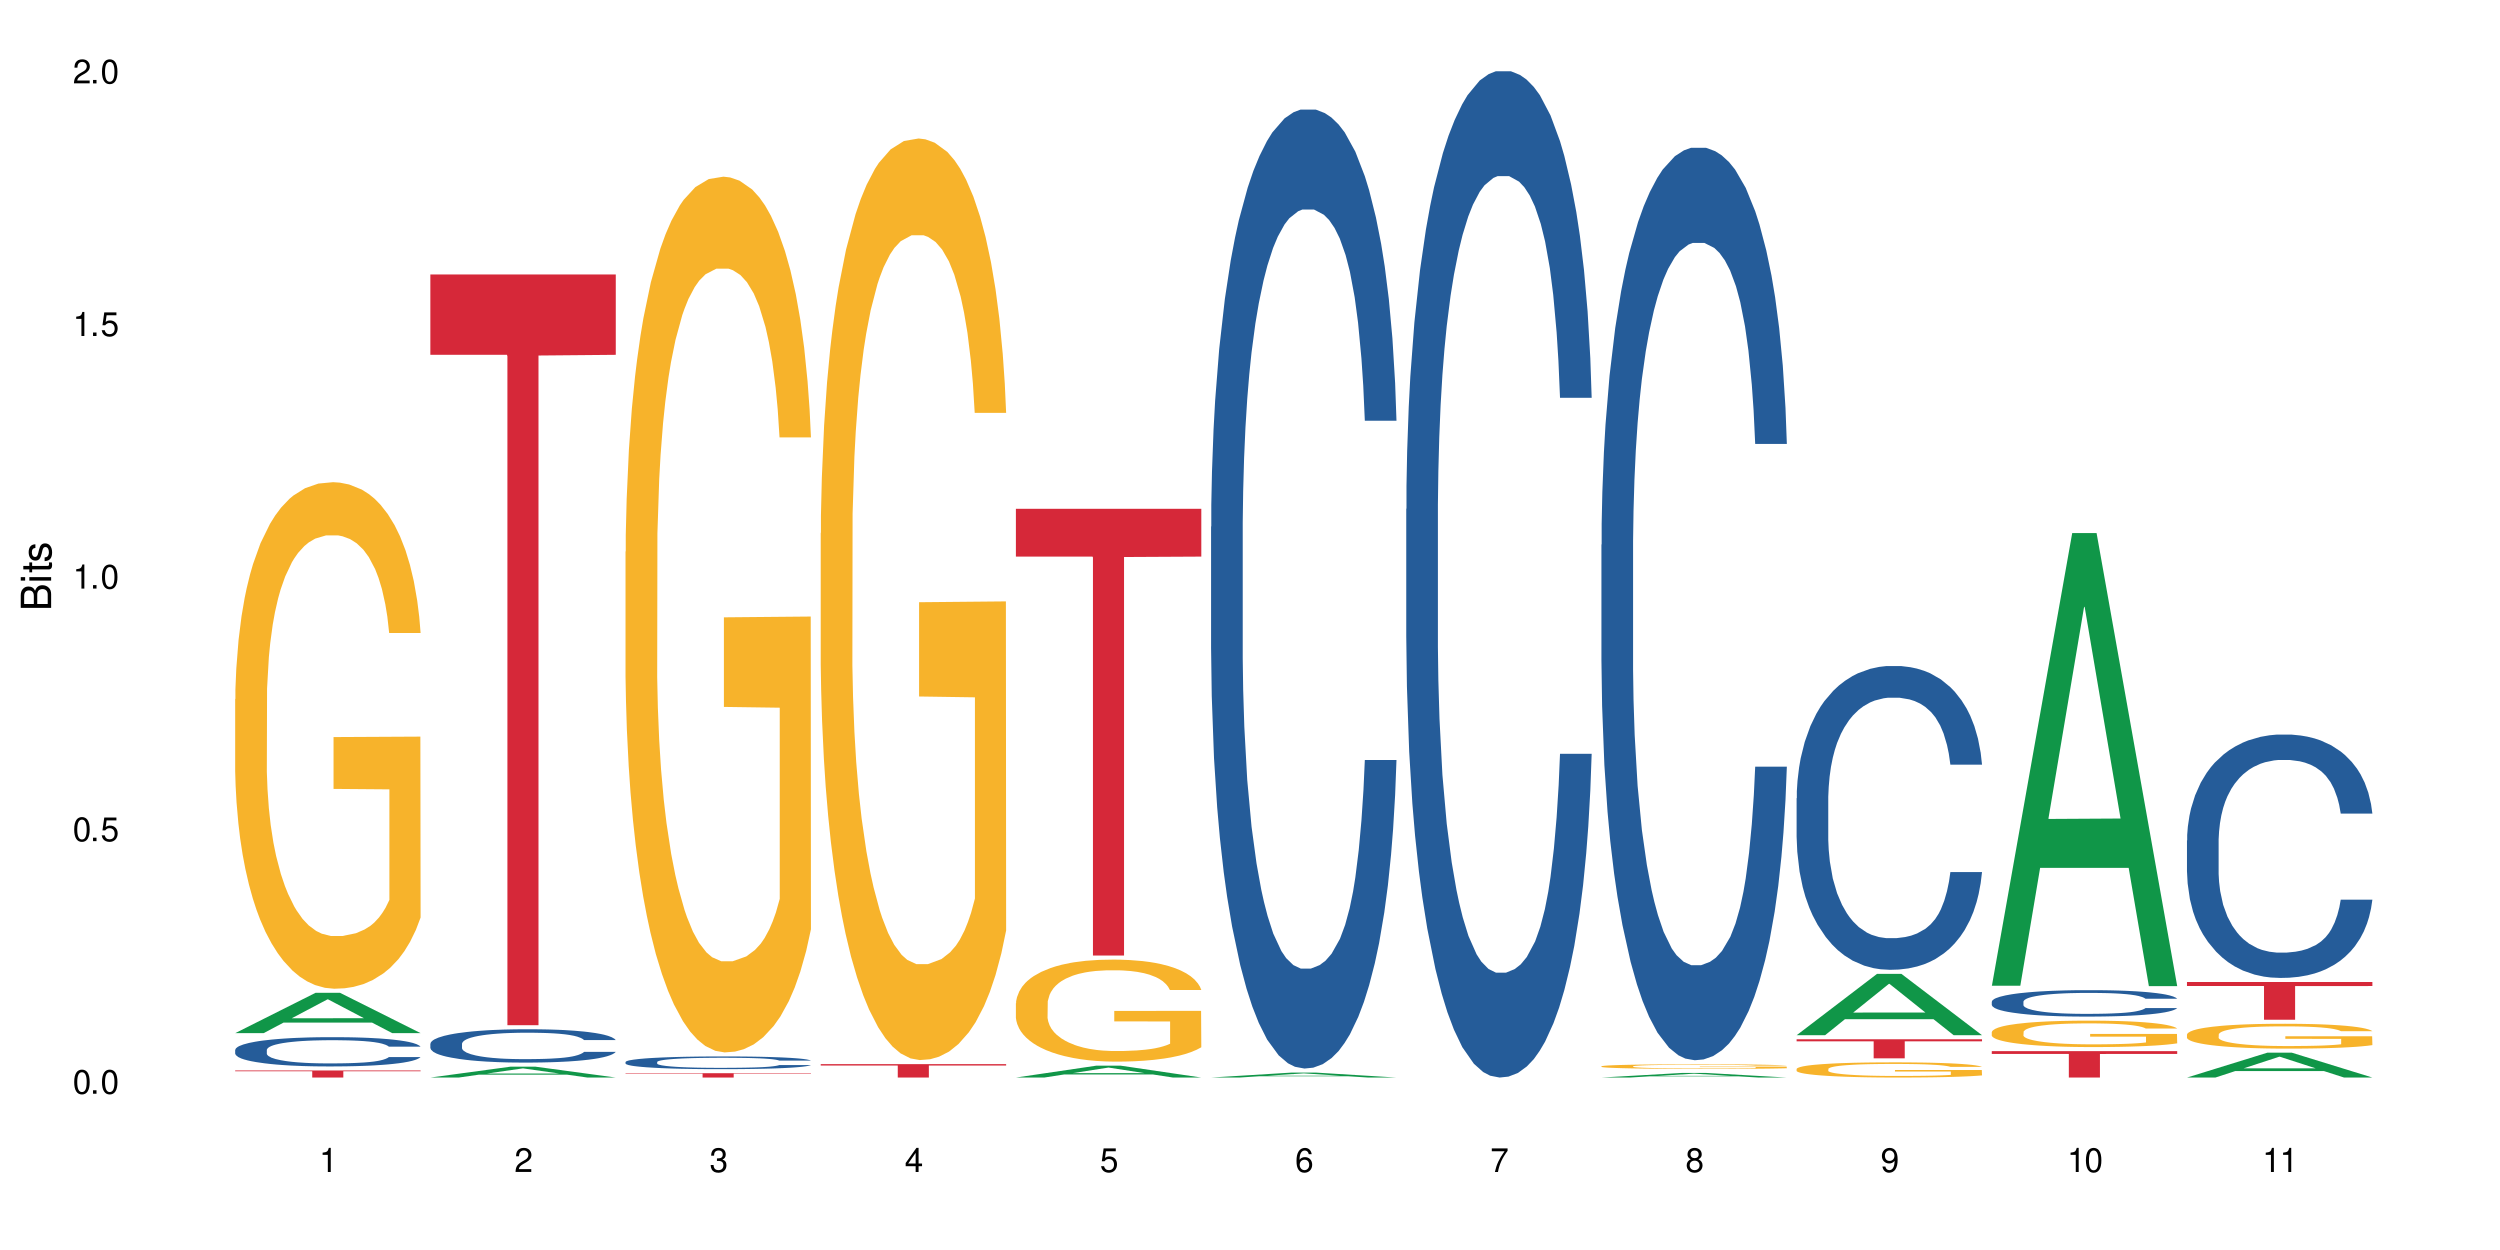
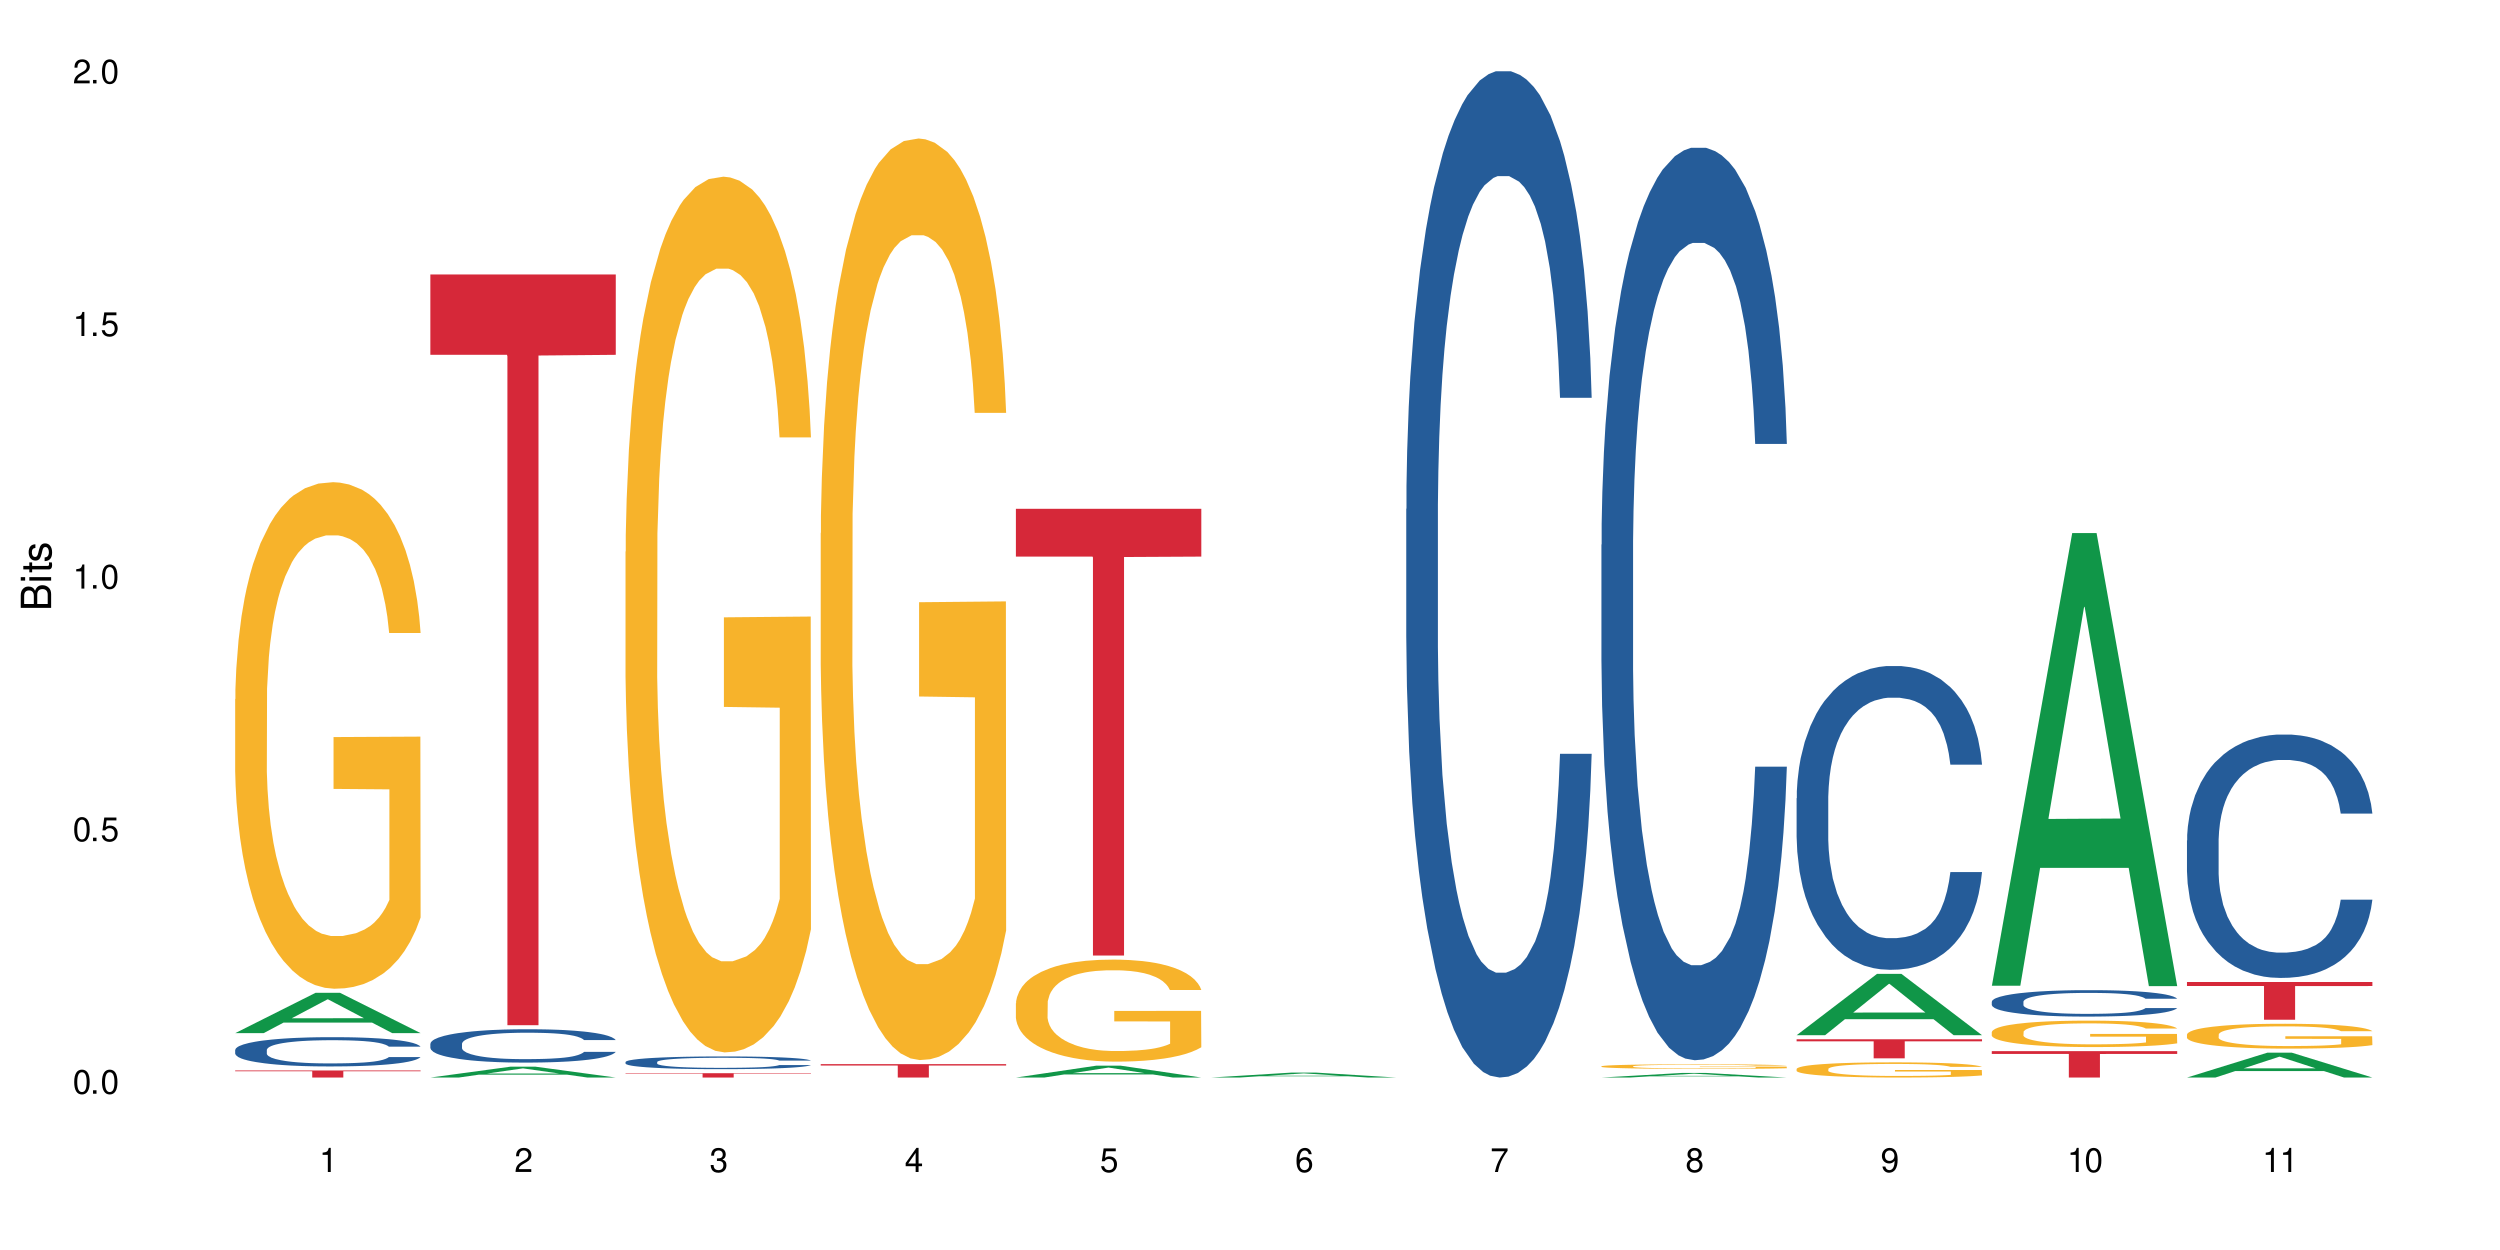
<svg xmlns="http://www.w3.org/2000/svg" xmlns:xlink="http://www.w3.org/1999/xlink" width="720" height="360" viewBox="0 0 720 360">
  <defs>
    <g>
      <g id="glyph-0-0">
</g>
      <g id="glyph-0-1">
        <path d="M 2.641 -6.938 C 2 -6.938 1.422 -6.656 1.078 -6.172 C 0.641 -5.562 0.406 -4.641 0.406 -3.359 C 0.406 -1.016 1.188 0.219 2.641 0.219 C 4.078 0.219 4.859 -1.016 4.859 -3.297 C 4.859 -4.641 4.656 -5.547 4.203 -6.172 C 3.844 -6.656 3.281 -6.938 2.641 -6.938 Z M 2.641 -6.188 C 3.547 -6.188 4 -5.25 4 -3.375 C 4 -1.406 3.562 -0.484 2.625 -0.484 C 1.734 -0.484 1.281 -1.438 1.281 -3.344 C 1.281 -5.25 1.734 -6.188 2.641 -6.188 Z M 2.641 -6.188 " />
      </g>
      <g id="glyph-0-2">
        <path d="M 1.828 -1 L 0.828 -1 L 0.828 0 L 1.828 0 Z M 1.828 -1 " />
      </g>
      <g id="glyph-0-3">
        <path d="M 4.562 -6.797 L 1.062 -6.797 L 0.547 -3.094 L 1.328 -3.094 C 1.719 -3.562 2.047 -3.734 2.578 -3.734 C 3.484 -3.734 4.062 -3.109 4.062 -2.094 C 4.062 -1.125 3.484 -0.531 2.578 -0.531 C 1.828 -0.531 1.375 -0.906 1.188 -1.672 L 0.328 -1.672 C 0.453 -1.109 0.547 -0.844 0.75 -0.594 C 1.125 -0.078 1.828 0.219 2.594 0.219 C 3.969 0.219 4.922 -0.781 4.922 -2.219 C 4.922 -3.562 4.031 -4.484 2.719 -4.484 C 2.25 -4.484 1.859 -4.359 1.469 -4.062 L 1.734 -5.969 L 4.562 -5.969 Z M 4.562 -6.797 " />
      </g>
      <g id="glyph-0-4">
        <path d="M 2.484 -4.938 L 2.484 0 L 3.328 0 L 3.328 -6.938 L 2.766 -6.938 C 2.469 -5.875 2.281 -5.734 0.984 -5.562 L 0.984 -4.938 Z M 2.484 -4.938 " />
      </g>
      <g id="glyph-0-5">
        <path d="M 4.859 -0.828 L 1.281 -0.828 C 1.359 -1.406 1.672 -1.781 2.5 -2.281 L 3.469 -2.828 C 4.406 -3.344 4.906 -4.062 4.906 -4.906 C 4.906 -5.484 4.672 -6.031 4.266 -6.406 C 3.859 -6.766 3.375 -6.938 2.719 -6.938 C 1.859 -6.938 1.219 -6.625 0.844 -6.031 C 0.609 -5.672 0.5 -5.234 0.484 -4.531 L 1.328 -4.531 C 1.359 -5.016 1.406 -5.281 1.531 -5.516 C 1.75 -5.938 2.188 -6.203 2.703 -6.203 C 3.469 -6.203 4.031 -5.641 4.031 -4.891 C 4.031 -4.344 3.719 -3.859 3.125 -3.516 L 2.234 -3 C 0.812 -2.172 0.406 -1.531 0.328 -0.016 L 4.859 -0.016 Z M 4.859 -0.828 " />
      </g>
      <g id="glyph-0-6">
        <path d="M 2.125 -3.188 L 2.578 -3.188 C 3.5 -3.188 3.984 -2.766 3.984 -1.922 C 3.984 -1.062 3.469 -0.531 2.594 -0.531 C 1.656 -0.531 1.203 -1 1.156 -2.016 L 0.312 -2.016 C 0.344 -1.453 0.438 -1.094 0.609 -0.781 C 0.953 -0.109 1.625 0.219 2.547 0.219 C 3.953 0.219 4.859 -0.625 4.859 -1.938 C 4.859 -2.828 4.516 -3.297 3.703 -3.594 C 4.344 -3.844 4.656 -4.328 4.656 -5.031 C 4.656 -6.219 3.875 -6.938 2.578 -6.938 C 1.203 -6.938 0.484 -6.172 0.453 -4.703 L 1.297 -4.703 C 1.312 -5.125 1.344 -5.359 1.453 -5.578 C 1.641 -5.969 2.062 -6.203 2.594 -6.203 C 3.344 -6.203 3.797 -5.75 3.797 -5 C 3.797 -4.516 3.609 -4.219 3.25 -4.047 C 3.016 -3.953 2.703 -3.922 2.125 -3.906 Z M 2.125 -3.188 " />
      </g>
      <g id="glyph-0-7">
        <path d="M 3.141 -1.672 L 3.141 0 L 3.984 0 L 3.984 -1.672 L 4.984 -1.672 L 4.984 -2.438 L 3.984 -2.438 L 3.984 -6.938 L 3.359 -6.938 L 0.266 -2.578 L 0.266 -1.672 Z M 3.141 -2.438 L 1 -2.438 L 3.141 -5.5 Z M 3.141 -2.438 " />
      </g>
      <g id="glyph-0-8">
        <path d="M 4.781 -5.125 C 4.609 -6.266 3.891 -6.938 2.844 -6.938 C 2.094 -6.938 1.422 -6.578 1.031 -5.953 C 0.594 -5.266 0.406 -4.422 0.406 -3.172 C 0.406 -2 0.578 -1.25 0.984 -0.641 C 1.359 -0.078 1.953 0.219 2.703 0.219 C 3.984 0.219 4.922 -0.75 4.922 -2.094 C 4.922 -3.375 4.062 -4.281 2.844 -4.281 C 2.172 -4.281 1.641 -4.031 1.281 -3.516 C 1.281 -5.234 1.828 -6.188 2.797 -6.188 C 3.391 -6.188 3.797 -5.797 3.938 -5.125 Z M 2.734 -3.531 C 3.547 -3.531 4.062 -2.953 4.062 -2.031 C 4.062 -1.156 3.484 -0.531 2.703 -0.531 C 1.922 -0.531 1.328 -1.188 1.328 -2.078 C 1.328 -2.938 1.906 -3.531 2.734 -3.531 Z M 2.734 -3.531 " />
      </g>
      <g id="glyph-0-9">
        <path d="M 4.984 -6.797 L 0.438 -6.797 L 0.438 -5.969 L 4.109 -5.969 C 2.5 -3.656 1.828 -2.234 1.328 0 L 2.219 0 C 2.594 -2.172 3.453 -4.047 4.984 -6.094 Z M 4.984 -6.797 " />
      </g>
      <g id="glyph-0-10">
        <path d="M 3.75 -3.656 C 4.469 -4.094 4.688 -4.438 4.688 -5.078 C 4.688 -6.172 3.844 -6.938 2.641 -6.938 C 1.438 -6.938 0.594 -6.172 0.594 -5.094 C 0.594 -4.438 0.812 -4.094 1.516 -3.656 C 0.734 -3.266 0.359 -2.703 0.359 -1.922 C 0.359 -0.656 1.281 0.219 2.641 0.219 C 3.984 0.219 4.922 -0.656 4.922 -1.922 C 4.922 -2.703 4.531 -3.266 3.75 -3.656 Z M 2.641 -6.188 C 3.359 -6.188 3.812 -5.75 3.812 -5.062 C 3.812 -4.406 3.344 -3.984 2.641 -3.984 C 1.922 -3.984 1.453 -4.406 1.453 -5.078 C 1.453 -5.75 1.922 -6.188 2.641 -6.188 Z M 2.641 -3.266 C 3.484 -3.266 4.062 -2.719 4.062 -1.906 C 4.062 -1.078 3.484 -0.531 2.625 -0.531 C 1.797 -0.531 1.219 -1.094 1.219 -1.906 C 1.219 -2.719 1.781 -3.266 2.641 -3.266 Z M 2.641 -3.266 " />
      </g>
      <g id="glyph-0-11">
        <path d="M 0.516 -1.578 C 0.672 -0.453 1.406 0.219 2.438 0.219 C 3.188 0.219 3.859 -0.141 4.266 -0.766 C 4.688 -1.453 4.891 -2.297 4.891 -3.547 C 4.891 -4.719 4.703 -5.453 4.312 -6.078 C 3.938 -6.641 3.344 -6.938 2.594 -6.938 C 1.297 -6.938 0.359 -5.969 0.359 -4.625 C 0.359 -3.344 1.234 -2.453 2.453 -2.453 C 3.094 -2.453 3.578 -2.672 4.016 -3.203 C 4 -1.484 3.469 -0.531 2.5 -0.531 C 1.906 -0.531 1.484 -0.906 1.359 -1.578 Z M 2.578 -6.203 C 3.375 -6.203 3.969 -5.531 3.969 -4.641 C 3.969 -3.797 3.391 -3.188 2.547 -3.188 C 1.734 -3.188 1.234 -3.766 1.234 -4.688 C 1.234 -5.562 1.797 -6.203 2.578 -6.203 Z M 2.578 -6.203 " />
      </g>
      <g id="glyph-1-0">
</g>
      <g id="glyph-1-1">
        <path d="M 0 -0.953 L 0 -4.891 C 0 -5.719 -0.234 -6.344 -0.734 -6.797 C -1.188 -7.234 -1.812 -7.469 -2.5 -7.469 C -3.547 -7.469 -4.188 -7 -4.625 -5.875 C -4.984 -6.688 -5.625 -7.094 -6.531 -7.094 C -7.172 -7.094 -7.734 -6.859 -8.141 -6.391 C -8.562 -5.922 -8.75 -5.344 -8.75 -4.5 L -8.75 -0.953 Z M -4.984 -2.062 L -7.766 -2.062 L -7.766 -4.219 C -7.766 -4.844 -7.688 -5.203 -7.453 -5.5 C -7.219 -5.812 -6.859 -5.969 -6.375 -5.969 C -5.891 -5.969 -5.531 -5.812 -5.297 -5.5 C -5.062 -5.203 -4.984 -4.844 -4.984 -4.219 Z M -0.984 -2.062 L -4 -2.062 L -4 -4.781 C -4 -5.766 -3.438 -6.359 -2.484 -6.359 C -1.547 -6.359 -0.984 -5.766 -0.984 -4.781 Z M -0.984 -2.062 " />
      </g>
      <g id="glyph-1-2">
        <path d="M -6.281 -1.797 L -6.281 -0.797 L 0 -0.797 L 0 -1.797 Z M -8.75 -1.797 L -8.75 -0.797 L -7.484 -0.797 L -7.484 -1.797 Z M -8.75 -1.797 " />
      </g>
      <g id="glyph-1-3">
-         <path d="M -6.281 -3.047 L -6.281 -2.016 L -8.016 -2.016 L -8.016 -1.016 L -6.281 -1.016 L -6.281 -0.172 L -5.469 -0.172 L -5.469 -1.016 L -0.719 -1.016 C -0.078 -1.016 0.281 -1.453 0.281 -2.234 C 0.281 -2.5 0.25 -2.719 0.188 -3.047 L -0.641 -3.047 C -0.609 -2.906 -0.594 -2.766 -0.594 -2.562 C -0.594 -2.141 -0.719 -2.016 -1.156 -2.016 L -5.469 -2.016 L -5.469 -3.047 Z M -6.281 -3.047 " />
+         <path d="M -6.281 -3.047 L -6.281 -2.016 L -8.016 -2.016 L -8.016 -1.016 L -6.281 -1.016 L -6.281 -0.172 L -5.469 -0.172 L -5.469 -1.016 L -0.719 -1.016 C -0.078 -1.016 0.281 -1.453 0.281 -2.234 C 0.281 -2.5 0.25 -2.719 0.188 -3.047 L -0.641 -3.047 C -0.609 -2.906 -0.594 -2.766 -0.594 -2.562 C -0.594 -2.141 -0.719 -2.016 -1.156 -2.016 L -5.469 -2.016 L -5.469 -3.047 M -6.281 -3.047 " />
      </g>
      <g id="glyph-1-4">
        <path d="M -4.531 -5.25 C -5.766 -5.25 -6.469 -4.422 -6.469 -2.969 C -6.469 -1.516 -5.719 -0.562 -4.547 -0.562 C -3.562 -0.562 -3.094 -1.062 -2.734 -2.562 L -2.516 -3.484 C -2.344 -4.188 -2.094 -4.469 -1.641 -4.469 C -1.047 -4.469 -0.641 -3.875 -0.641 -3 C -0.641 -2.453 -0.797 -2 -1.062 -1.75 C -1.25 -1.594 -1.422 -1.531 -1.875 -1.469 L -1.875 -0.406 C -0.422 -0.453 0.281 -1.266 0.281 -2.922 C 0.281 -4.5 -0.5 -5.516 -1.719 -5.516 C -2.656 -5.516 -3.172 -4.984 -3.469 -3.734 L -3.703 -2.766 C -3.891 -1.953 -4.156 -1.609 -4.594 -1.609 C -5.188 -1.609 -5.547 -2.125 -5.547 -2.938 C -5.547 -3.75 -5.203 -4.172 -4.531 -4.203 Z M -4.531 -5.25 " />
      </g>
    </g>
  </defs>
  <rect x="-72" y="-36" width="864" height="432" fill="rgb(100%, 100%, 100%)" fill-opacity="1" />
  <path fill-rule="nonzero" fill="rgb(6.275%, 58.824%, 28.235%)" fill-opacity="1" d="M 67.73 297.535 L 67.789 297.523 L 90.895 285.922 L 97.91 285.922 L 121.133 297.547 L 112.973 297.547 L 107.152 294.512 L 81.652 294.512 L 75.945 297.535 L 67.73 297.535 L 84.105 293.258 L 104.816 293.246 L 94.488 287.82 L 94.375 287.809 L 94.262 287.844 L 84.047 293.246 L 84.105 293.258 Z M 67.73 297.535 " />
  <path fill-rule="nonzero" fill="rgb(14.51%, 36.078%, 60%)" fill-opacity="1" d="M 67.73 302.375 L 67.797 302.367 L 67.797 302.184 L 67.992 301.891 L 68.449 301.52 L 68.902 301.266 L 70.074 300.812 L 71.703 300.371 L 73.398 300.035 L 74.633 299.832 L 75.742 299.68 L 78.281 299.395 L 79.91 299.25 L 81.668 299.117 L 83.816 298.984 L 85.379 298.91 L 88.895 298.785 L 91.5 298.73 L 93.52 298.711 L 97.883 298.711 L 100.488 298.738 L 102.375 298.777 L 104.461 298.84 L 106.219 298.91 L 109.281 299.078 L 112.016 299.293 L 113.254 299.418 L 115.207 299.656 L 116.703 299.887 L 117.746 300.086 L 118.918 300.371 L 119.961 300.719 L 120.742 301.113 L 121.133 301.445 L 112.016 301.445 L 111.559 301.137 L 111.039 300.898 L 110.062 300.582 L 109.086 300.355 L 107.715 300.133 L 106.48 299.988 L 104.785 299.84 L 103.289 299.75 L 101.727 299.68 L 100.227 299.633 L 97.363 299.586 L 94.039 299.586 L 92.805 299.602 L 90.262 299.664 L 88.895 299.719 L 86.941 299.824 L 85.574 299.926 L 83.945 300.082 L 82.84 300.211 L 81.473 300.41 L 80.496 300.59 L 79.387 300.844 L 78.738 301.035 L 78.152 301.25 L 77.629 301.504 L 77.238 301.773 L 76.977 302.059 L 76.848 302.336 L 76.848 303.531 L 76.977 303.809 L 77.305 304.133 L 78.152 304.602 L 79.387 305.008 L 80.82 305.332 L 82.188 305.562 L 82.969 305.672 L 84.012 305.797 L 85.641 305.949 L 87.984 306.102 L 89.352 306.164 L 91.438 306.227 L 93.586 306.258 L 96.449 306.258 L 98.988 306.227 L 100.684 306.188 L 102.441 306.125 L 104.852 305.996 L 106.348 305.871 L 107.652 305.727 L 108.629 305.578 L 109.281 305.457 L 110.258 305.219 L 111.039 304.957 L 111.625 304.688 L 112.016 304.426 L 121.133 304.426 L 120.742 304.734 L 120.156 305.031 L 119.57 305.258 L 118.656 305.527 L 117.613 305.766 L 116.117 306.035 L 114.879 306.211 L 113.254 306.402 L 111.754 306.551 L 110.125 306.68 L 107.715 306.836 L 106.152 306.914 L 104.461 306.98 L 102.441 307.043 L 99.902 307.098 L 97.168 307.129 L 94.625 307.137 L 91.891 307.121 L 89.871 307.09 L 87.203 307.02 L 83.883 306.883 L 81.473 306.734 L 79.582 306.59 L 77.957 306.434 L 76.133 306.227 L 73.789 305.887 L 72.355 305.625 L 71.379 305.41 L 70.27 305.109 L 69.488 304.84 L 68.578 304.41 L 67.926 303.863 L 67.73 303.438 Z M 67.73 302.375 " />
  <path fill-rule="nonzero" fill="rgb(96.863%, 70.196%, 16.863%)" fill-opacity="1" d="M 67.73 201.355 L 67.797 201.223 L 67.797 198.555 L 68.055 192.562 L 68.707 184.301 L 69.555 177.504 L 70.465 172.176 L 71.051 169.379 L 72.027 165.383 L 72.875 162.449 L 75.023 156.453 L 77.762 150.859 L 79.258 148.461 L 80.949 146.195 L 83.359 143.664 L 84.469 142.73 L 87.855 140.602 L 91.695 139.27 L 95.93 138.867 L 97.883 139 L 100.555 139.535 L 104.199 141 L 106.285 142.332 L 107.91 143.664 L 109.605 145.395 L 111.688 148.062 L 113.645 151.258 L 115.207 154.457 L 116.77 158.453 L 118.07 162.715 L 119.18 167.379 L 120.156 172.977 L 120.742 177.641 L 121.133 182.301 L 112.078 182.301 L 111.559 177.641 L 110.973 174.043 L 109.996 169.645 L 109.02 166.445 L 108.043 163.914 L 106.219 160.453 L 104.656 158.32 L 102.703 156.453 L 100.812 155.254 L 98.664 154.457 L 97.363 154.191 L 93.91 154.191 L 90.785 155.121 L 88.961 156.188 L 87.66 157.254 L 85.836 159.254 L 84.727 160.852 L 84.078 161.918 L 82.125 166.047 L 80.82 169.777 L 80.105 172.309 L 79.191 176.305 L 78.543 179.902 L 77.824 185.234 L 77.434 189.23 L 76.914 198.289 L 76.848 222.273 L 77.043 227.336 L 77.434 232.797 L 77.957 237.594 L 78.738 242.656 L 79.52 246.52 L 80.887 251.715 L 82.059 255.18 L 82.969 257.445 L 84.727 261.043 L 85.445 262.242 L 87.137 264.641 L 88.895 266.504 L 91.047 268.105 L 92.672 268.902 L 95.277 269.57 L 98.598 269.57 L 102.508 268.77 L 104.98 267.703 L 106.676 266.637 L 107.781 265.707 L 109.148 264.238 L 110.125 262.906 L 111.039 261.441 L 112.145 259.176 L 112.145 227.336 L 96.059 227.203 L 96.059 212.277 L 121.066 212.145 L 121.133 264.238 L 119.766 267.836 L 118.07 271.301 L 116.441 273.965 L 114.75 276.23 L 112.34 278.762 L 110.387 280.359 L 107.391 282.227 L 104.656 283.426 L 101.789 284.227 L 99.25 284.625 L 96.254 284.758 L 93.586 284.492 L 90.719 283.691 L 88.441 282.625 L 86.355 281.293 L 84.273 279.562 L 81.668 276.766 L 79.973 274.5 L 78.215 271.699 L 76.457 268.371 L 74.895 264.773 L 73.852 261.977 L 72.812 258.777 L 71.703 254.781 L 70.66 250.25 L 69.879 246.121 L 69.164 241.457 L 68.645 237.059 L 68.121 231.066 L 67.859 226.27 L 67.73 222.137 Z M 67.73 201.355 " />
  <path fill-rule="nonzero" fill="rgb(83.922%, 15.686%, 22.353%)" fill-opacity="1" d="M 67.73 308.301 L 121.133 308.301 L 121.133 308.516 L 98.875 308.52 L 98.875 310.332 L 89.922 310.332 L 89.922 308.52 L 89.793 308.516 L 67.73 308.516 Z M 67.73 308.301 " />
  <path fill-rule="nonzero" fill="rgb(6.275%, 58.824%, 28.235%)" fill-opacity="1" d="M 123.941 310.328 L 124 310.328 L 147.105 307.191 L 154.125 307.191 L 177.344 310.332 L 169.184 310.332 L 163.367 309.512 L 137.863 309.512 L 132.156 310.328 L 123.941 310.328 L 140.316 309.172 L 161.027 309.172 L 150.699 307.703 L 150.586 307.703 L 150.473 307.711 L 140.258 309.172 L 140.316 309.172 Z M 123.941 310.328 " />
  <path fill-rule="nonzero" fill="rgb(14.51%, 36.078%, 60%)" fill-opacity="1" d="M 123.941 300.605 L 124.008 300.598 L 124.008 300.387 L 124.203 300.055 L 124.66 299.633 L 125.113 299.344 L 126.285 298.824 L 127.914 298.324 L 129.609 297.938 L 130.844 297.711 L 131.953 297.535 L 134.492 297.211 L 136.121 297.043 L 137.879 296.895 L 140.027 296.746 L 141.59 296.656 L 145.109 296.516 L 147.711 296.457 L 149.73 296.43 L 154.094 296.43 L 156.699 296.465 L 158.59 296.508 L 160.672 296.578 L 162.43 296.656 L 165.492 296.852 L 168.227 297.098 L 169.465 297.238 L 171.418 297.508 L 172.914 297.773 L 173.957 298 L 175.129 298.324 L 176.172 298.719 L 176.953 299.168 L 177.344 299.543 L 168.227 299.543 L 167.77 299.195 L 167.25 298.922 L 166.273 298.562 L 165.297 298.309 L 163.93 298.055 L 162.691 297.887 L 160.996 297.719 L 159.5 297.613 L 157.938 297.535 L 156.438 297.484 L 153.574 297.43 L 150.254 297.43 L 149.016 297.449 L 146.477 297.52 L 145.109 297.578 L 143.152 297.703 L 141.785 297.816 L 140.156 297.992 L 139.051 298.141 L 137.684 298.367 L 136.707 298.57 L 135.598 298.859 L 134.949 299.078 L 134.363 299.324 L 133.84 299.613 L 133.449 299.922 L 133.191 300.246 L 133.059 300.562 L 133.059 301.922 L 133.191 302.238 L 133.516 302.605 L 134.363 303.141 L 135.598 303.605 L 137.031 303.977 L 138.398 304.238 L 139.18 304.359 L 140.223 304.5 L 141.852 304.676 L 144.195 304.852 L 145.562 304.922 L 147.648 304.992 L 149.797 305.027 L 152.66 305.027 L 155.203 304.992 L 156.895 304.949 L 158.652 304.879 L 161.062 304.73 L 162.559 304.59 L 163.863 304.422 L 164.84 304.254 L 165.492 304.113 L 166.469 303.844 L 167.25 303.543 L 167.836 303.238 L 168.227 302.941 L 177.344 302.941 L 176.953 303.289 L 176.367 303.633 L 175.781 303.887 L 174.867 304.195 L 173.828 304.465 L 172.328 304.773 L 171.09 304.977 L 169.465 305.195 L 167.965 305.359 L 166.336 305.512 L 163.93 305.688 L 162.363 305.773 L 160.672 305.852 L 158.652 305.922 L 156.113 305.984 L 153.379 306.02 L 150.84 306.027 L 148.102 306.012 L 146.086 305.977 L 143.414 305.895 L 140.094 305.738 L 137.684 305.57 L 135.793 305.406 L 134.168 305.23 L 132.344 304.992 L 130 304.605 L 128.566 304.309 L 127.59 304.062 L 126.48 303.719 L 125.699 303.414 L 124.789 302.922 L 124.137 302.301 L 123.941 301.816 Z M 123.941 300.605 " />
  <path fill-rule="nonzero" fill="rgb(83.922%, 15.686%, 22.353%)" fill-opacity="1" d="M 123.941 79.043 L 177.344 79.043 L 177.344 102.188 L 155.086 102.391 L 155.086 295.266 L 146.133 295.266 L 146.133 102.594 L 146.004 102.188 L 123.941 102.188 Z M 123.941 79.043 " />
  <path fill-rule="nonzero" fill="rgb(14.51%, 36.078%, 60%)" fill-opacity="1" d="M 180.152 305.852 L 180.219 305.848 L 180.219 305.766 L 180.414 305.641 L 180.871 305.48 L 181.324 305.367 L 182.5 305.172 L 184.125 304.98 L 185.82 304.832 L 187.059 304.746 L 188.164 304.68 L 190.703 304.555 L 192.332 304.492 L 194.09 304.434 L 196.238 304.379 L 197.801 304.344 L 201.32 304.289 L 203.922 304.266 L 205.941 304.258 L 210.305 304.258 L 212.91 304.27 L 214.801 304.285 L 216.883 304.312 L 218.641 304.344 L 221.703 304.418 L 224.438 304.512 L 225.676 304.566 L 227.629 304.668 L 229.125 304.77 L 230.168 304.855 L 231.34 304.98 L 232.383 305.129 L 233.164 305.301 L 233.555 305.445 L 224.438 305.445 L 223.98 305.312 L 223.461 305.207 L 222.484 305.07 L 221.508 304.973 L 220.141 304.875 L 218.902 304.812 L 217.207 304.75 L 215.711 304.707 L 214.148 304.68 L 212.648 304.66 L 209.785 304.637 L 206.465 304.637 L 205.227 304.645 L 202.688 304.672 L 201.32 304.695 L 199.363 304.742 L 197.996 304.785 L 196.371 304.852 L 195.262 304.91 L 193.895 304.996 L 192.918 305.074 L 191.812 305.184 L 191.16 305.27 L 190.574 305.363 L 190.051 305.473 L 189.66 305.59 L 189.402 305.715 L 189.27 305.832 L 189.27 306.352 L 189.402 306.473 L 189.727 306.613 L 190.574 306.816 L 191.812 306.996 L 193.242 307.137 L 194.609 307.238 L 195.395 307.285 L 196.434 307.336 L 198.062 307.402 L 200.406 307.473 L 201.773 307.496 L 203.859 307.523 L 206.008 307.539 L 208.875 307.539 L 211.414 307.523 L 213.105 307.508 L 214.863 307.48 L 217.273 307.426 L 218.773 307.371 L 220.074 307.309 L 221.051 307.242 L 221.703 307.191 L 222.68 307.086 L 223.461 306.973 L 224.047 306.855 L 224.438 306.742 L 233.555 306.742 L 233.164 306.875 L 232.578 307.004 L 231.992 307.102 L 231.082 307.219 L 230.039 307.324 L 228.539 307.441 L 227.305 307.52 L 225.676 307.602 L 224.176 307.664 L 222.551 307.723 L 220.141 307.789 L 218.578 307.82 L 216.883 307.852 L 214.863 307.879 L 212.324 307.902 L 209.59 307.914 L 207.051 307.918 L 204.316 307.914 L 202.297 307.898 L 199.625 307.867 L 196.305 307.809 L 193.895 307.746 L 192.008 307.68 L 190.379 307.613 L 188.555 307.523 L 186.211 307.379 L 184.777 307.262 L 183.801 307.168 L 182.695 307.039 L 181.914 306.922 L 181 306.734 L 180.348 306.496 L 180.152 306.312 Z M 180.152 305.852 " />
  <path fill-rule="nonzero" fill="rgb(96.863%, 70.196%, 16.863%)" fill-opacity="1" d="M 180.152 158.906 L 180.219 158.676 L 180.219 154.066 L 180.48 143.703 L 181.129 129.422 L 181.977 117.676 L 182.891 108.461 L 183.477 103.625 L 184.453 96.715 L 185.297 91.648 L 187.449 81.281 L 190.184 71.609 L 191.68 67.461 L 193.375 63.547 L 195.785 59.172 L 196.891 57.559 L 200.277 53.871 L 204.121 51.57 L 208.352 50.879 L 210.305 51.109 L 212.977 52.031 L 216.621 54.562 L 218.707 56.867 L 220.336 59.172 L 222.027 62.164 L 224.113 66.773 L 226.066 72.301 L 227.629 77.828 L 229.191 84.738 L 230.492 92.109 L 231.602 100.168 L 232.578 109.844 L 233.164 117.906 L 233.555 125.969 L 224.504 125.969 L 223.98 117.906 L 223.395 111.688 L 222.418 104.086 L 221.441 98.559 L 220.465 94.18 L 218.641 88.191 L 217.078 84.508 L 215.125 81.281 L 213.238 79.211 L 211.086 77.828 L 209.785 77.367 L 206.332 77.367 L 203.207 78.98 L 201.383 80.82 L 200.082 82.664 L 198.258 86.121 L 197.152 88.883 L 196.5 90.727 L 194.547 97.867 L 193.242 104.316 L 192.527 108.691 L 191.617 115.602 L 190.965 121.82 L 190.246 131.035 L 189.855 137.945 L 189.336 153.605 L 189.27 195.066 L 189.465 203.82 L 189.855 213.262 L 190.379 221.555 L 191.16 230.309 L 191.941 236.988 L 193.309 245.969 L 194.48 251.961 L 195.395 255.875 L 197.152 262.094 L 197.867 264.168 L 199.562 268.312 L 201.32 271.539 L 203.469 274.301 L 205.098 275.684 L 207.699 276.836 L 211.023 276.836 L 214.93 275.453 L 217.402 273.609 L 219.098 271.77 L 220.203 270.156 L 221.57 267.621 L 222.551 265.32 L 223.461 262.785 L 224.566 258.871 L 224.566 203.82 L 208.484 203.59 L 208.484 177.793 L 233.488 177.562 L 233.555 267.621 L 232.188 273.84 L 230.492 279.828 L 228.867 284.438 L 227.172 288.352 L 224.762 292.727 L 222.809 295.492 L 219.812 298.715 L 217.078 300.789 L 214.215 302.172 L 211.672 302.863 L 208.68 303.094 L 206.008 302.633 L 203.141 301.25 L 200.863 299.406 L 198.777 297.105 L 196.695 294.109 L 194.09 289.273 L 192.398 285.359 L 190.641 280.52 L 188.879 274.762 L 187.316 268.543 L 186.277 263.707 L 185.234 258.18 L 184.125 251.27 L 183.086 243.438 L 182.305 236.297 L 181.586 228.234 L 181.066 220.633 L 180.543 210.27 L 180.285 201.977 L 180.152 194.836 Z M 180.152 158.906 " />
  <path fill-rule="nonzero" fill="rgb(83.922%, 15.686%, 22.353%)" fill-opacity="1" d="M 180.152 309.082 L 233.555 309.082 L 233.555 309.219 L 211.301 309.219 L 211.301 310.332 L 202.344 310.332 L 202.344 309.219 L 180.152 309.219 Z M 180.152 309.082 " />
  <path fill-rule="nonzero" fill="rgb(96.863%, 70.196%, 16.863%)" fill-opacity="1" d="M 236.367 153.562 L 236.43 153.32 L 236.43 148.473 L 236.691 137.566 L 237.344 122.539 L 238.188 110.176 L 239.102 100.48 L 239.688 95.391 L 240.664 88.117 L 241.512 82.785 L 243.66 71.879 L 246.395 61.695 L 247.891 57.332 L 249.586 53.215 L 251.996 48.609 L 253.102 46.91 L 256.488 43.031 L 260.332 40.609 L 264.562 39.883 L 266.516 40.125 L 269.188 41.094 L 272.836 43.758 L 274.918 46.184 L 276.547 48.609 L 278.238 51.758 L 280.324 56.605 L 282.277 62.426 L 283.84 68.242 L 285.402 75.512 L 286.707 83.27 L 287.812 91.754 L 288.789 101.934 L 289.375 110.418 L 289.766 118.902 L 280.715 118.902 L 280.191 110.418 L 279.605 103.875 L 278.629 95.875 L 277.652 90.059 L 276.676 85.453 L 274.852 79.148 L 273.289 75.27 L 271.336 71.879 L 269.449 69.695 L 267.301 68.242 L 265.996 67.758 L 262.543 67.758 L 259.418 69.453 L 257.594 71.391 L 256.293 73.332 L 254.469 76.969 L 253.363 79.875 L 252.711 81.816 L 250.758 89.328 L 249.457 96.117 L 248.738 100.723 L 247.828 107.992 L 247.176 114.539 L 246.461 124.234 L 246.07 131.508 L 245.547 147.988 L 245.484 191.621 L 245.68 200.832 L 246.07 210.77 L 246.59 219.496 L 247.371 228.707 L 248.152 235.734 L 249.52 245.188 L 250.691 251.492 L 251.605 255.613 L 253.363 262.156 L 254.078 264.34 L 255.773 268.699 L 257.531 272.094 L 259.68 275.004 L 261.309 276.457 L 263.914 277.668 L 267.234 277.668 L 271.141 276.215 L 273.617 274.277 L 275.309 272.336 L 276.418 270.641 L 277.785 267.973 L 278.762 265.551 L 279.672 262.883 L 280.781 258.762 L 280.781 200.832 L 264.695 200.59 L 264.695 173.441 L 289.699 173.199 L 289.766 267.973 L 288.398 274.52 L 286.707 280.82 L 285.078 285.668 L 283.383 289.789 L 280.977 294.395 L 279.02 297.305 L 276.023 300.695 L 273.289 302.879 L 270.426 304.332 L 267.887 305.059 L 264.891 305.301 L 262.219 304.816 L 259.355 303.363 L 257.074 301.426 L 254.992 299 L 252.906 295.848 L 250.301 290.758 L 248.609 286.637 L 246.852 281.547 L 245.094 275.488 L 243.527 268.945 L 242.488 263.852 L 241.445 258.035 L 240.34 250.766 L 239.297 242.523 L 238.516 235.008 L 237.797 226.523 L 237.277 218.527 L 236.758 207.617 L 236.496 198.891 L 236.367 191.379 Z M 236.367 153.562 " />
  <path fill-rule="nonzero" fill="rgb(83.922%, 15.686%, 22.353%)" fill-opacity="1" d="M 236.367 306.465 L 289.766 306.465 L 289.766 306.879 L 267.512 306.883 L 267.512 310.332 L 258.555 310.332 L 258.555 306.887 L 258.426 306.879 L 236.367 306.879 Z M 236.367 306.465 " />
  <path fill-rule="nonzero" fill="rgb(6.275%, 58.824%, 28.235%)" fill-opacity="1" d="M 292.578 310.328 L 292.633 310.324 L 315.738 306.914 L 322.758 306.914 L 345.977 310.332 L 337.82 310.332 L 332 309.441 L 306.496 309.441 L 300.793 310.328 L 292.578 310.328 L 308.949 309.07 L 329.66 309.066 L 319.336 307.473 L 319.219 307.469 L 319.105 307.48 L 308.895 309.066 L 308.949 309.07 Z M 292.578 310.328 " />
  <path fill-rule="nonzero" fill="rgb(96.863%, 70.196%, 16.863%)" fill-opacity="1" d="M 292.578 288.949 L 292.641 288.922 L 292.641 288.387 L 292.902 287.18 L 293.555 285.516 L 294.398 284.148 L 295.312 283.074 L 295.898 282.508 L 296.875 281.703 L 297.723 281.113 L 299.871 279.906 L 302.605 278.777 L 304.105 278.297 L 305.797 277.84 L 308.207 277.332 L 309.312 277.141 L 312.699 276.711 L 316.543 276.445 L 320.773 276.363 L 322.73 276.391 L 325.398 276.5 L 329.047 276.793 L 331.129 277.062 L 332.758 277.332 L 334.449 277.68 L 336.535 278.215 L 338.488 278.859 L 340.051 279.504 L 341.613 280.309 L 342.918 281.168 L 344.023 282.105 L 345 283.234 L 345.586 284.172 L 345.977 285.113 L 336.926 285.113 L 336.406 284.172 L 335.82 283.449 L 334.84 282.562 L 333.863 281.918 L 332.887 281.41 L 331.066 280.711 L 329.5 280.281 L 327.547 279.906 L 325.66 279.664 L 323.512 279.504 L 322.207 279.449 L 318.758 279.449 L 315.629 279.637 L 313.809 279.852 L 312.504 280.066 L 310.68 280.469 L 309.574 280.793 L 308.922 281.008 L 306.969 281.84 L 305.668 282.59 L 304.949 283.102 L 304.039 283.906 L 303.387 284.629 L 302.672 285.703 L 302.281 286.508 L 301.758 288.332 L 301.695 293.164 L 301.891 294.184 L 302.281 295.285 L 302.801 296.25 L 303.582 297.27 L 304.363 298.047 L 305.73 299.094 L 306.902 299.793 L 307.816 300.25 L 309.574 300.973 L 310.289 301.215 L 311.984 301.699 L 313.742 302.074 L 315.891 302.395 L 317.52 302.555 L 320.125 302.691 L 323.445 302.691 L 327.352 302.531 L 329.828 302.316 L 331.52 302.102 L 332.629 301.914 L 333.996 301.617 L 334.973 301.348 L 335.883 301.055 L 336.992 300.598 L 336.992 294.184 L 320.906 294.156 L 320.906 291.152 L 345.914 291.125 L 345.977 301.617 L 344.609 302.34 L 342.918 303.039 L 341.289 303.578 L 339.598 304.031 L 337.188 304.543 L 335.234 304.863 L 332.238 305.238 L 329.5 305.48 L 326.637 305.645 L 324.098 305.723 L 321.102 305.75 L 318.43 305.695 L 315.566 305.535 L 313.285 305.32 L 311.203 305.051 L 309.117 304.703 L 306.512 304.141 L 304.82 303.684 L 303.062 303.121 L 301.305 302.449 L 299.742 301.723 L 298.699 301.16 L 297.656 300.516 L 296.551 299.711 L 295.508 298.801 L 294.727 297.969 L 294.008 297.027 L 293.488 296.141 L 292.969 294.934 L 292.707 293.969 L 292.578 293.137 Z M 292.578 288.949 " />
  <path fill-rule="nonzero" fill="rgb(83.922%, 15.686%, 22.353%)" fill-opacity="1" d="M 292.578 146.527 L 345.977 146.527 L 345.977 160.301 L 323.723 160.422 L 323.723 275.199 L 314.77 275.199 L 314.77 160.543 L 314.637 160.301 L 292.578 160.301 Z M 292.578 146.527 " />
  <path fill-rule="nonzero" fill="rgb(6.275%, 58.824%, 28.235%)" fill-opacity="1" d="M 348.789 310.332 L 348.844 310.328 L 371.953 308.906 L 378.969 308.906 L 402.188 310.332 L 394.031 310.332 L 388.211 309.961 L 362.711 309.961 L 357.004 310.332 L 348.789 310.332 L 365.164 309.805 L 385.871 309.805 L 375.547 309.137 L 375.434 309.137 L 375.316 309.141 L 365.105 309.805 L 365.164 309.805 Z M 348.789 310.332 " />
-   <path fill-rule="nonzero" fill="rgb(14.51%, 36.078%, 60%)" fill-opacity="1" d="M 348.789 151.727 L 348.852 151.473 L 348.852 145.414 L 349.051 135.82 L 349.504 123.703 L 349.961 115.375 L 351.133 100.48 L 352.762 86.09 L 354.453 74.98 L 355.691 68.418 L 356.797 63.367 L 359.34 54.027 L 360.965 49.23 L 362.727 44.941 L 364.875 40.648 L 366.438 38.125 L 369.953 34.086 L 372.559 32.316 L 374.578 31.559 L 378.941 31.559 L 381.547 32.57 L 383.434 33.832 L 385.52 35.852 L 387.277 38.125 L 390.336 43.676 L 393.07 50.746 L 394.309 54.785 L 396.262 62.609 L 397.762 70.184 L 398.805 76.75 L 399.977 86.09 L 401.016 97.449 L 401.797 110.324 L 402.188 121.18 L 393.07 121.18 L 392.617 111.082 L 392.094 103.254 L 391.117 92.906 L 390.141 85.586 L 388.773 78.262 L 387.535 73.465 L 385.844 68.672 L 384.344 65.641 L 382.781 63.367 L 381.285 61.855 L 378.418 60.34 L 375.098 60.34 L 373.859 60.844 L 371.32 62.863 L 369.953 64.633 L 368 68.164 L 366.633 71.445 L 365.004 76.496 L 363.898 80.789 L 362.531 87.352 L 361.551 93.156 L 360.445 101.488 L 359.793 107.801 L 359.207 114.867 L 358.688 123.199 L 358.297 132.035 L 358.035 141.375 L 357.906 150.465 L 357.906 189.594 L 358.035 198.684 L 358.363 209.285 L 359.207 224.684 L 360.445 238.062 L 361.879 248.668 L 363.246 256.242 L 364.027 259.773 L 365.07 263.812 L 366.695 268.863 L 369.043 273.91 L 370.41 275.934 L 372.492 277.953 L 374.641 278.961 L 377.508 278.961 L 380.047 277.953 L 381.742 276.688 L 383.5 274.668 L 385.91 270.379 L 387.406 266.34 L 388.707 261.543 L 389.688 256.746 L 390.336 252.707 L 391.312 244.879 L 392.094 236.297 L 392.68 227.461 L 393.07 218.879 L 402.188 218.879 L 401.797 228.977 L 401.211 238.82 L 400.625 246.145 L 399.715 254.977 L 398.672 262.805 L 397.176 271.641 L 395.938 277.445 L 394.309 283.758 L 392.812 288.555 L 391.184 292.848 L 388.773 297.895 L 387.211 300.418 L 385.52 302.691 L 383.5 304.711 L 380.961 306.477 L 378.223 307.488 L 375.684 307.742 L 372.949 307.234 L 370.93 306.227 L 368.262 303.953 L 364.938 299.41 L 362.531 294.613 L 360.641 289.816 L 359.012 284.766 L 357.188 277.953 L 354.844 266.844 L 353.41 258.262 L 352.434 251.191 L 351.328 241.348 L 350.547 232.512 L 349.637 218.375 L 348.984 200.449 L 348.789 186.562 Z M 348.789 151.727 " />
  <path fill-rule="nonzero" fill="rgb(14.51%, 36.078%, 60%)" fill-opacity="1" d="M 405 146.621 L 405.066 146.355 L 405.066 140 L 405.262 129.934 L 405.715 117.215 L 406.172 108.477 L 407.344 92.844 L 408.973 77.746 L 410.664 66.09 L 411.902 59.203 L 413.012 53.902 L 415.551 44.102 L 417.18 39.07 L 418.938 34.566 L 421.086 30.062 L 422.648 27.414 L 426.164 23.176 L 428.77 21.32 L 430.789 20.527 L 435.152 20.527 L 437.758 21.586 L 439.645 22.91 L 441.73 25.031 L 443.488 27.414 L 446.547 33.242 L 449.285 40.66 L 450.52 44.898 L 452.473 53.109 L 453.973 61.055 L 455.016 67.945 L 456.188 77.746 L 457.227 89.668 L 458.012 103.176 L 458.402 114.566 L 449.285 114.566 L 448.828 103.973 L 448.309 95.758 L 447.328 84.898 L 446.352 77.215 L 444.984 69.535 L 443.746 64.5 L 442.055 59.469 L 440.559 56.289 L 438.992 53.902 L 437.496 52.316 L 434.629 50.727 L 431.309 50.727 L 430.07 51.254 L 427.531 53.375 L 426.164 55.23 L 424.211 58.938 L 422.844 62.383 L 421.215 67.68 L 420.109 72.184 L 418.742 79.07 L 417.766 85.164 L 416.656 93.906 L 416.004 100.527 L 415.418 107.945 L 414.898 116.688 L 414.508 125.957 L 414.246 135.762 L 414.117 145.297 L 414.117 186.355 L 414.246 195.895 L 414.574 207.02 L 415.418 223.18 L 416.656 237.219 L 418.09 248.344 L 419.457 256.293 L 420.238 260 L 421.281 264.238 L 422.91 269.535 L 425.254 274.836 L 426.621 276.953 L 428.703 279.074 L 430.855 280.133 L 433.719 280.133 L 436.258 279.074 L 437.953 277.75 L 439.711 275.629 L 442.121 271.125 L 443.617 266.887 L 444.922 261.855 L 445.898 256.82 L 446.547 252.582 L 447.523 244.371 L 448.309 235.363 L 448.895 226.094 L 449.285 217.086 L 458.402 217.086 L 458.012 227.684 L 457.426 238.012 L 456.836 245.695 L 455.926 254.969 L 454.883 263.18 L 453.387 272.449 L 452.148 278.543 L 450.52 285.168 L 449.023 290.199 L 447.395 294.703 L 444.984 300 L 443.422 302.648 L 441.73 305.035 L 439.711 307.152 L 437.172 309.008 L 434.434 310.066 L 431.895 310.332 L 429.16 309.801 L 427.141 308.742 L 424.473 306.359 L 421.148 301.59 L 418.742 296.559 L 416.852 291.523 L 415.223 286.227 L 413.402 279.074 L 411.055 267.418 L 409.625 258.41 L 408.648 250.992 L 407.539 240.664 L 406.758 231.391 L 405.848 216.555 L 405.195 197.746 L 405 183.18 Z M 405 146.621 " />
  <path fill-rule="nonzero" fill="rgb(6.275%, 58.824%, 28.235%)" fill-opacity="1" d="M 461.211 310.332 L 461.27 310.328 L 484.375 309.008 L 491.391 309.008 L 514.613 310.332 L 506.453 310.332 L 500.633 309.984 L 475.133 309.984 L 469.426 310.332 L 461.211 310.332 L 477.586 309.844 L 498.297 309.844 L 487.969 309.223 L 487.855 309.223 L 487.742 309.227 L 477.527 309.844 L 477.586 309.844 Z M 461.211 310.332 " />
  <path fill-rule="nonzero" fill="rgb(14.51%, 36.078%, 60%)" fill-opacity="1" d="M 461.211 156.91 L 461.277 156.668 L 461.277 150.906 L 461.473 141.777 L 461.926 130.246 L 462.383 122.32 L 463.555 108.148 L 465.184 94.457 L 466.879 83.891 L 468.113 77.645 L 469.223 72.84 L 471.762 63.953 L 473.391 59.391 L 475.148 55.305 L 477.297 51.223 L 478.859 48.82 L 482.375 44.977 L 484.98 43.297 L 487 42.574 L 491.363 42.574 L 493.969 43.535 L 495.855 44.738 L 497.941 46.66 L 499.699 48.82 L 502.762 54.105 L 505.496 60.832 L 506.73 64.672 L 508.688 72.121 L 510.184 79.324 L 511.227 85.57 L 512.398 94.457 L 513.441 105.266 L 514.223 117.516 L 514.613 127.848 L 505.496 127.848 L 505.039 118.238 L 504.52 110.793 L 503.543 100.945 L 502.562 93.977 L 501.195 87.012 L 499.961 82.449 L 498.266 77.883 L 496.77 75.004 L 495.207 72.84 L 493.707 71.398 L 490.844 69.957 L 487.52 69.957 L 486.285 70.438 L 483.742 72.359 L 482.375 74.043 L 480.422 77.406 L 479.055 80.527 L 477.426 85.332 L 476.32 89.414 L 474.953 95.66 L 473.977 101.184 L 472.867 109.109 L 472.219 115.117 L 471.633 121.84 L 471.109 129.766 L 470.719 138.176 L 470.457 147.062 L 470.328 155.707 L 470.328 192.941 L 470.457 201.586 L 470.785 211.676 L 471.633 226.328 L 472.867 239.059 L 474.301 249.145 L 475.668 256.352 L 476.449 259.715 L 477.492 263.559 L 479.121 268.363 L 481.465 273.164 L 482.832 275.086 L 484.918 277.008 L 487.066 277.969 L 489.93 277.969 L 492.469 277.008 L 494.164 275.809 L 495.922 273.887 L 498.332 269.805 L 499.828 265.961 L 501.133 261.395 L 502.109 256.832 L 502.762 252.988 L 503.738 245.543 L 504.52 237.375 L 505.105 228.969 L 505.496 220.801 L 514.613 220.801 L 514.223 230.41 L 513.637 239.777 L 513.051 246.742 L 512.137 255.152 L 511.094 262.598 L 509.598 271.004 L 508.359 276.527 L 506.73 282.535 L 505.234 287.098 L 503.605 291.18 L 501.195 295.984 L 499.633 298.387 L 497.941 300.547 L 495.922 302.469 L 493.383 304.152 L 490.648 305.113 L 488.105 305.352 L 485.371 304.871 L 483.352 303.91 L 480.684 301.75 L 477.363 297.426 L 474.953 292.863 L 473.062 288.297 L 471.438 283.496 L 469.613 277.008 L 467.27 266.441 L 465.836 258.273 L 464.859 251.547 L 463.75 242.18 L 462.969 233.773 L 462.059 220.32 L 461.406 203.27 L 461.211 190.059 Z M 461.211 156.91 " />
  <path fill-rule="nonzero" fill="rgb(96.863%, 70.196%, 16.863%)" fill-opacity="1" d="M 461.211 307.086 L 461.277 307.082 L 461.277 307.059 L 461.535 307.004 L 462.188 306.93 L 463.035 306.867 L 463.945 306.82 L 464.531 306.793 L 465.508 306.758 L 466.355 306.73 L 468.504 306.676 L 471.242 306.625 L 472.738 306.602 L 474.43 306.582 L 476.84 306.559 L 477.949 306.551 L 481.336 306.531 L 485.176 306.52 L 489.41 306.516 L 491.363 306.516 L 494.035 306.523 L 497.68 306.535 L 499.766 306.547 L 501.391 306.559 L 503.086 306.574 L 505.168 306.602 L 507.125 306.629 L 508.688 306.656 L 510.25 306.695 L 511.551 306.734 L 512.66 306.777 L 513.637 306.828 L 514.223 306.867 L 514.613 306.91 L 505.559 306.91 L 505.039 306.867 L 504.453 306.836 L 503.477 306.797 L 502.5 306.766 L 501.523 306.742 L 499.699 306.711 L 498.137 306.691 L 496.184 306.676 L 494.293 306.664 L 492.145 306.656 L 487.391 306.656 L 484.266 306.664 L 482.441 306.672 L 481.141 306.684 L 479.316 306.703 L 478.207 306.715 L 477.559 306.727 L 475.602 306.762 L 474.301 306.797 L 473.586 306.82 L 472.672 306.855 L 472.023 306.891 L 471.305 306.938 L 470.914 306.973 L 470.395 307.055 L 470.328 307.273 L 470.523 307.32 L 470.914 307.371 L 471.438 307.414 L 472.219 307.461 L 473 307.496 L 474.367 307.543 L 475.539 307.574 L 476.449 307.594 L 478.207 307.625 L 478.926 307.637 L 480.617 307.66 L 482.375 307.676 L 484.523 307.691 L 486.152 307.699 L 488.758 307.703 L 492.078 307.703 L 495.988 307.695 L 498.461 307.688 L 500.156 307.676 L 501.262 307.668 L 502.629 307.656 L 503.605 307.645 L 504.52 307.629 L 505.625 307.609 L 505.625 307.32 L 489.539 307.32 L 489.539 307.184 L 514.547 307.184 L 514.613 307.656 L 513.246 307.688 L 511.551 307.719 L 509.922 307.746 L 508.23 307.766 L 505.82 307.789 L 503.867 307.801 L 500.871 307.82 L 498.137 307.832 L 495.27 307.836 L 492.73 307.84 L 489.734 307.844 L 487.066 307.84 L 484.199 307.832 L 481.922 307.824 L 479.836 307.812 L 477.754 307.797 L 475.148 307.77 L 473.453 307.75 L 469.938 307.695 L 468.375 307.66 L 467.332 307.637 L 466.289 307.605 L 465.184 307.57 L 464.141 307.527 L 463.359 307.492 L 462.645 307.449 L 462.121 307.41 L 461.602 307.355 L 461.34 307.312 L 461.211 307.273 Z M 461.211 307.086 " />
  <path fill-rule="nonzero" fill="rgb(6.275%, 58.824%, 28.235%)" fill-opacity="1" d="M 517.422 298.129 L 517.48 298.109 L 540.586 280.473 L 547.602 280.473 L 570.824 298.145 L 562.664 298.145 L 556.848 293.531 L 531.344 293.531 L 525.637 298.129 L 517.422 298.129 L 533.797 291.621 L 554.508 291.605 L 544.18 283.359 L 544.066 283.344 L 543.953 283.391 L 533.738 291.605 L 533.797 291.621 Z M 517.422 298.129 " />
  <path fill-rule="nonzero" fill="rgb(14.51%, 36.078%, 60%)" fill-opacity="1" d="M 517.422 229.891 L 517.488 229.812 L 517.488 227.895 L 517.684 224.855 L 518.141 221.016 L 518.594 218.379 L 519.766 213.66 L 521.395 209.102 L 523.09 205.586 L 524.324 203.504 L 525.434 201.906 L 527.973 198.949 L 529.602 197.43 L 531.359 196.07 L 533.508 194.711 L 535.07 193.91 L 538.586 192.629 L 541.191 192.07 L 543.211 191.832 L 547.574 191.832 L 550.18 192.152 L 552.066 192.551 L 554.152 193.191 L 555.91 193.91 L 558.973 195.668 L 561.707 197.91 L 562.945 199.188 L 564.898 201.668 L 566.395 204.066 L 567.438 206.145 L 568.609 209.102 L 569.652 212.699 L 570.434 216.777 L 570.824 220.219 L 561.707 220.219 L 561.25 217.02 L 560.73 214.539 L 559.754 211.262 L 558.777 208.941 L 557.41 206.625 L 556.172 205.105 L 554.477 203.586 L 552.98 202.625 L 551.418 201.906 L 549.918 201.426 L 547.055 200.945 L 543.734 200.945 L 542.496 201.105 L 539.957 201.746 L 538.586 202.305 L 536.633 203.426 L 535.266 204.465 L 533.637 206.062 L 532.531 207.422 L 531.164 209.504 L 530.188 211.34 L 529.078 213.98 L 528.43 215.98 L 527.844 218.219 L 527.32 220.855 L 526.93 223.656 L 526.672 226.613 L 526.539 229.492 L 526.539 241.887 L 526.672 244.766 L 526.996 248.125 L 527.844 253 L 529.078 257.238 L 530.512 260.598 L 531.879 262.996 L 532.66 264.117 L 533.703 265.395 L 535.332 266.996 L 537.676 268.594 L 539.043 269.234 L 541.129 269.871 L 543.277 270.191 L 546.141 270.191 L 548.684 269.871 L 550.375 269.473 L 552.133 268.832 L 554.543 267.473 L 556.039 266.195 L 557.344 264.676 L 558.32 263.156 L 558.973 261.875 L 559.949 259.398 L 560.73 256.68 L 561.316 253.879 L 561.707 251.16 L 570.824 251.16 L 570.434 254.359 L 569.848 257.48 L 569.262 259.797 L 568.348 262.598 L 567.309 265.074 L 565.809 267.875 L 564.57 269.711 L 562.945 271.711 L 561.445 273.23 L 559.816 274.59 L 557.41 276.191 L 555.844 276.988 L 554.152 277.707 L 552.133 278.348 L 549.594 278.91 L 546.859 279.227 L 544.32 279.309 L 541.582 279.148 L 539.566 278.828 L 536.895 278.109 L 533.574 276.668 L 531.164 275.148 L 529.273 273.633 L 527.648 272.031 L 525.824 269.871 L 523.48 266.355 L 522.047 263.637 L 521.07 261.398 L 519.961 258.277 L 519.18 255.48 L 518.27 251.004 L 517.617 245.324 L 517.422 240.926 Z M 517.422 229.891 " />
  <path fill-rule="nonzero" fill="rgb(96.863%, 70.196%, 16.863%)" fill-opacity="1" d="M 517.422 307.832 L 517.488 307.828 L 517.488 307.746 L 517.75 307.566 L 518.398 307.32 L 519.246 307.117 L 520.156 306.957 L 520.742 306.871 L 521.723 306.75 L 522.566 306.664 L 524.715 306.484 L 527.453 306.316 L 528.949 306.242 L 530.645 306.176 L 533.051 306.102 L 534.16 306.07 L 537.547 306.008 L 541.387 305.969 L 545.621 305.957 L 547.574 305.961 L 550.246 305.977 L 553.891 306.02 L 555.977 306.059 L 557.605 306.102 L 559.297 306.152 L 561.379 306.23 L 563.336 306.328 L 564.898 306.426 L 566.461 306.543 L 567.762 306.672 L 568.871 306.812 L 569.848 306.98 L 570.434 307.121 L 570.824 307.258 L 561.773 307.258 L 561.25 307.121 L 560.664 307.012 L 559.688 306.879 L 558.711 306.785 L 557.734 306.707 L 555.91 306.605 L 554.348 306.539 L 552.395 306.484 L 550.504 306.449 L 548.355 306.426 L 547.055 306.414 L 543.602 306.414 L 540.477 306.445 L 538.652 306.477 L 537.352 306.508 L 535.527 306.566 L 534.418 306.617 L 533.77 306.648 L 531.816 306.773 L 530.512 306.883 L 529.797 306.961 L 528.883 307.078 L 528.234 307.188 L 527.516 307.348 L 527.125 307.469 L 526.605 307.738 L 526.539 308.457 L 526.734 308.609 L 527.125 308.773 L 527.648 308.918 L 528.43 309.07 L 529.211 309.184 L 530.578 309.34 L 531.75 309.445 L 532.66 309.512 L 534.418 309.621 L 535.137 309.656 L 536.828 309.73 L 538.586 309.785 L 540.738 309.832 L 542.363 309.855 L 544.969 309.875 L 548.293 309.875 L 552.199 309.852 L 554.672 309.82 L 556.367 309.789 L 557.473 309.762 L 558.84 309.719 L 559.816 309.676 L 560.73 309.633 L 561.836 309.566 L 561.836 308.609 L 545.75 308.605 L 545.75 308.16 L 570.758 308.156 L 570.824 309.719 L 569.457 309.824 L 567.762 309.93 L 566.137 310.008 L 564.441 310.078 L 562.031 310.152 L 560.078 310.199 L 557.082 310.258 L 554.348 310.293 L 551.48 310.316 L 548.941 310.328 L 545.945 310.332 L 543.277 310.324 L 540.41 310.301 L 538.133 310.27 L 536.047 310.23 L 533.965 310.176 L 531.359 310.094 L 529.664 310.023 L 527.906 309.941 L 526.148 309.84 L 524.586 309.734 L 523.543 309.648 L 522.504 309.555 L 521.395 309.434 L 520.352 309.297 L 519.57 309.172 L 518.855 309.035 L 518.336 308.902 L 517.812 308.723 L 517.555 308.578 L 517.422 308.453 Z M 517.422 307.832 " />
  <path fill-rule="nonzero" fill="rgb(83.922%, 15.686%, 22.353%)" fill-opacity="1" d="M 517.422 299.309 L 570.824 299.309 L 570.824 299.895 L 548.566 299.902 L 548.566 304.793 L 539.613 304.793 L 539.613 299.906 L 539.484 299.895 L 517.422 299.895 Z M 517.422 299.309 " />
  <path fill-rule="nonzero" fill="rgb(6.275%, 58.824%, 28.235%)" fill-opacity="1" d="M 573.633 283.883 L 573.691 283.758 L 596.797 153.527 L 603.816 153.527 L 627.035 284.004 L 618.875 284.004 L 613.059 249.945 L 587.555 249.945 L 581.852 283.883 L 573.633 283.883 L 590.008 235.855 L 610.719 235.734 L 600.391 174.844 L 600.277 174.723 L 600.164 175.09 L 589.953 235.734 L 590.008 235.855 Z M 573.633 283.883 " />
  <path fill-rule="nonzero" fill="rgb(14.51%, 36.078%, 60%)" fill-opacity="1" d="M 573.633 288.48 L 573.699 288.473 L 573.699 288.305 L 573.895 288.043 L 574.352 287.707 L 574.805 287.477 L 575.98 287.066 L 577.605 286.672 L 579.301 286.363 L 580.539 286.184 L 581.645 286.043 L 584.184 285.789 L 585.812 285.656 L 587.57 285.535 L 589.719 285.418 L 591.281 285.348 L 594.801 285.238 L 597.402 285.188 L 599.422 285.168 L 603.785 285.168 L 606.391 285.195 L 608.281 285.23 L 610.363 285.285 L 612.121 285.348 L 615.184 285.5 L 617.918 285.695 L 619.156 285.809 L 621.109 286.023 L 622.605 286.234 L 623.648 286.414 L 624.82 286.672 L 625.863 286.984 L 626.645 287.34 L 627.035 287.637 L 617.918 287.637 L 617.461 287.359 L 616.941 287.145 L 615.965 286.859 L 614.988 286.656 L 613.621 286.457 L 612.383 286.324 L 610.688 286.191 L 609.191 286.105 L 607.629 286.043 L 606.129 286.004 L 603.266 285.961 L 599.945 285.961 L 598.707 285.977 L 596.168 286.031 L 594.801 286.078 L 592.844 286.176 L 591.477 286.266 L 589.852 286.406 L 588.742 286.523 L 587.375 286.707 L 586.398 286.867 L 585.293 287.094 L 584.641 287.27 L 584.055 287.465 L 583.531 287.695 L 583.141 287.938 L 582.883 288.195 L 582.75 288.445 L 582.75 289.523 L 582.883 289.773 L 583.207 290.066 L 584.055 290.492 L 585.293 290.859 L 586.723 291.152 L 588.09 291.359 L 588.871 291.457 L 589.914 291.57 L 591.543 291.707 L 593.887 291.848 L 595.254 291.902 L 597.34 291.961 L 599.488 291.988 L 602.355 291.988 L 604.895 291.961 L 606.586 291.926 L 608.344 291.867 L 610.754 291.75 L 612.254 291.641 L 613.555 291.508 L 614.531 291.375 L 615.184 291.262 L 616.16 291.047 L 616.941 290.812 L 617.527 290.566 L 617.918 290.332 L 627.035 290.332 L 626.645 290.609 L 626.059 290.879 L 625.473 291.082 L 624.559 291.324 L 623.52 291.543 L 622.02 291.785 L 620.785 291.945 L 619.156 292.121 L 617.656 292.25 L 616.031 292.371 L 613.621 292.508 L 612.059 292.578 L 610.363 292.641 L 608.344 292.695 L 605.805 292.746 L 603.07 292.773 L 600.531 292.781 L 597.793 292.766 L 595.777 292.738 L 593.105 292.676 L 589.785 292.551 L 587.375 292.418 L 585.488 292.285 L 583.859 292.148 L 582.035 291.961 L 579.691 291.652 L 578.258 291.418 L 577.281 291.223 L 576.176 290.949 L 575.391 290.707 L 574.48 290.316 L 573.828 289.824 L 573.633 289.441 Z M 573.633 288.48 " />
  <path fill-rule="nonzero" fill="rgb(96.863%, 70.196%, 16.863%)" fill-opacity="1" d="M 573.633 297.203 L 573.699 297.199 L 573.699 297.059 L 573.961 296.746 L 574.609 296.316 L 575.457 295.961 L 576.371 295.684 L 576.957 295.535 L 577.934 295.328 L 578.777 295.176 L 580.93 294.863 L 583.664 294.57 L 585.16 294.445 L 586.855 294.328 L 589.266 294.195 L 590.371 294.145 L 593.758 294.035 L 597.598 293.965 L 601.832 293.945 L 603.785 293.949 L 606.457 293.98 L 610.102 294.055 L 612.188 294.125 L 613.816 294.195 L 615.508 294.285 L 617.594 294.422 L 619.547 294.59 L 621.109 294.758 L 622.672 294.965 L 623.973 295.188 L 625.082 295.434 L 626.059 295.723 L 626.645 295.969 L 627.035 296.211 L 617.984 296.211 L 617.461 295.969 L 616.875 295.781 L 615.898 295.551 L 614.922 295.383 L 613.945 295.25 L 612.121 295.07 L 610.559 294.961 L 608.605 294.863 L 606.715 294.801 L 604.566 294.758 L 603.266 294.742 L 599.812 294.742 L 596.688 294.793 L 594.863 294.848 L 593.562 294.902 L 591.738 295.008 L 590.633 295.09 L 589.98 295.148 L 588.027 295.363 L 586.723 295.559 L 586.008 295.688 L 585.098 295.898 L 584.445 296.086 L 583.727 296.363 L 583.336 296.57 L 582.816 297.043 L 582.75 298.297 L 582.945 298.559 L 583.336 298.844 L 583.859 299.094 L 584.641 299.359 L 585.422 299.562 L 586.789 299.832 L 587.961 300.012 L 588.871 300.133 L 590.633 300.32 L 591.348 300.383 L 593.039 300.508 L 594.801 300.605 L 596.949 300.688 L 598.578 300.73 L 601.18 300.766 L 604.504 300.766 L 608.41 300.723 L 610.883 300.668 L 612.578 300.609 L 613.684 300.562 L 615.051 300.484 L 616.031 300.418 L 616.941 300.34 L 618.047 300.223 L 618.047 298.559 L 601.961 298.555 L 601.961 297.773 L 626.969 297.766 L 627.035 300.484 L 625.668 300.672 L 623.973 300.855 L 622.348 300.992 L 620.652 301.113 L 618.242 301.242 L 616.289 301.328 L 613.293 301.426 L 610.559 301.488 L 607.695 301.527 L 605.152 301.551 L 602.156 301.555 L 599.488 301.543 L 596.621 301.5 L 594.344 301.445 L 592.258 301.375 L 590.176 301.285 L 587.57 301.141 L 585.879 301.02 L 584.117 300.875 L 582.359 300.703 L 580.797 300.512 L 579.754 300.367 L 578.715 300.199 L 577.605 299.992 L 576.566 299.754 L 575.785 299.539 L 575.066 299.297 L 574.547 299.066 L 574.023 298.754 L 573.766 298.504 L 573.633 298.289 Z M 573.633 297.203 " />
  <path fill-rule="nonzero" fill="rgb(83.922%, 15.686%, 22.353%)" fill-opacity="1" d="M 573.633 302.719 L 627.035 302.719 L 627.035 303.535 L 604.781 303.543 L 604.781 310.332 L 595.824 310.332 L 595.824 303.551 L 595.695 303.535 L 573.633 303.535 Z M 573.633 302.719 " />
  <path fill-rule="nonzero" fill="rgb(6.275%, 58.824%, 28.235%)" fill-opacity="1" d="M 629.848 310.324 L 629.902 310.32 L 653.008 303.168 L 660.027 303.168 L 683.246 310.332 L 675.09 310.332 L 669.27 308.461 L 643.766 308.461 L 638.062 310.324 L 629.848 310.324 L 646.219 307.688 L 666.93 307.684 L 656.602 304.34 L 656.488 304.332 L 656.375 304.352 L 646.164 307.684 L 646.219 307.688 Z M 629.848 310.324 " />
  <path fill-rule="nonzero" fill="rgb(14.51%, 36.078%, 60%)" fill-opacity="1" d="M 629.848 242.062 L 629.91 242 L 629.91 240.461 L 630.105 238.027 L 630.562 234.953 L 631.02 232.84 L 632.191 229.059 L 633.816 225.406 L 635.512 222.59 L 636.75 220.922 L 637.855 219.641 L 640.395 217.273 L 642.023 216.055 L 643.781 214.965 L 645.93 213.875 L 647.492 213.238 L 651.012 212.211 L 653.617 211.762 L 655.633 211.57 L 659.996 211.57 L 662.602 211.828 L 664.492 212.148 L 666.574 212.66 L 668.332 213.238 L 671.395 214.645 L 674.129 216.438 L 675.367 217.465 L 677.32 219.449 L 678.816 221.371 L 679.859 223.039 L 681.031 225.406 L 682.074 228.289 L 682.855 231.559 L 683.246 234.312 L 674.129 234.312 L 673.672 231.75 L 673.152 229.762 L 672.176 227.137 L 671.199 225.277 L 669.832 223.422 L 668.594 222.203 L 666.902 220.988 L 665.402 220.219 L 663.84 219.641 L 662.344 219.258 L 659.477 218.875 L 656.156 218.875 L 654.918 219 L 652.379 219.516 L 651.012 219.961 L 649.059 220.859 L 647.688 221.691 L 646.062 222.973 L 644.953 224.062 L 643.586 225.727 L 642.609 227.199 L 641.504 229.316 L 640.852 230.918 L 640.266 232.711 L 639.746 234.824 L 639.355 237.066 L 639.094 239.438 L 638.965 241.742 L 638.965 251.672 L 639.094 253.977 L 639.418 256.668 L 640.266 260.574 L 641.504 263.969 L 642.934 266.66 L 644.305 268.582 L 645.086 269.48 L 646.125 270.504 L 647.754 271.785 L 650.098 273.066 L 651.465 273.578 L 653.551 274.09 L 655.699 274.348 L 658.566 274.348 L 661.105 274.09 L 662.797 273.77 L 664.555 273.258 L 666.965 272.168 L 668.465 271.145 L 669.766 269.926 L 670.742 268.711 L 671.395 267.684 L 672.371 265.699 L 673.152 263.523 L 673.738 261.281 L 674.129 259.102 L 683.246 259.102 L 682.855 261.664 L 682.27 264.164 L 681.684 266.02 L 680.773 268.262 L 679.73 270.246 L 678.23 272.488 L 676.996 273.965 L 675.367 275.566 L 673.867 276.781 L 672.242 277.871 L 669.832 279.152 L 668.27 279.793 L 666.574 280.367 L 664.555 280.883 L 662.016 281.328 L 659.281 281.586 L 656.742 281.648 L 654.008 281.523 L 651.988 281.266 L 649.316 280.688 L 645.996 279.535 L 643.586 278.32 L 641.699 277.102 L 640.07 275.82 L 638.246 274.09 L 635.902 271.273 L 634.469 269.094 L 633.492 267.301 L 632.387 264.805 L 631.605 262.562 L 630.691 258.973 L 630.043 254.426 L 629.848 250.902 Z M 629.848 242.062 " />
  <path fill-rule="nonzero" fill="rgb(96.863%, 70.196%, 16.863%)" fill-opacity="1" d="M 629.848 297.91 L 629.91 297.902 L 629.91 297.773 L 630.172 297.477 L 630.824 297.074 L 631.668 296.738 L 632.582 296.477 L 633.168 296.34 L 634.145 296.145 L 634.992 296 L 637.141 295.707 L 639.875 295.43 L 641.371 295.312 L 643.066 295.203 L 645.477 295.078 L 646.582 295.031 L 649.969 294.926 L 653.812 294.863 L 658.043 294.844 L 659.996 294.848 L 662.668 294.875 L 666.316 294.945 L 668.398 295.012 L 670.027 295.078 L 671.719 295.164 L 673.805 295.293 L 675.758 295.449 L 677.32 295.609 L 678.883 295.805 L 680.188 296.012 L 681.293 296.242 L 682.27 296.516 L 682.855 296.746 L 683.246 296.977 L 674.195 296.977 L 673.672 296.746 L 673.086 296.57 L 672.109 296.352 L 671.133 296.195 L 670.156 296.07 L 668.332 295.902 L 666.77 295.797 L 664.816 295.707 L 662.93 295.648 L 660.777 295.609 L 659.477 295.594 L 656.023 295.594 L 652.898 295.641 L 651.074 295.691 L 649.773 295.746 L 647.949 295.844 L 646.844 295.922 L 646.191 295.973 L 644.238 296.176 L 642.934 296.359 L 642.219 296.484 L 641.309 296.68 L 640.656 296.855 L 639.941 297.117 L 639.551 297.316 L 639.027 297.758 L 638.965 298.938 L 639.16 299.188 L 639.551 299.453 L 640.07 299.691 L 640.852 299.938 L 641.633 300.129 L 643 300.383 L 644.172 300.555 L 645.086 300.664 L 646.844 300.84 L 647.559 300.898 L 649.254 301.016 L 651.012 301.109 L 653.16 301.188 L 654.789 301.227 L 657.395 301.258 L 660.715 301.258 L 664.621 301.219 L 667.098 301.168 L 668.789 301.117 L 669.895 301.07 L 671.266 300.996 L 672.242 300.934 L 673.152 300.859 L 674.258 300.75 L 674.258 299.188 L 658.176 299.18 L 658.176 298.445 L 683.18 298.441 L 683.246 300.996 L 681.879 301.176 L 680.188 301.344 L 678.559 301.477 L 676.863 301.586 L 674.453 301.711 L 672.5 301.789 L 669.504 301.883 L 666.77 301.941 L 663.906 301.98 L 661.367 302 L 658.371 302.004 L 655.699 301.992 L 652.836 301.953 L 650.555 301.902 L 648.473 301.836 L 646.387 301.75 L 643.781 301.613 L 642.09 301.5 L 640.332 301.363 L 638.57 301.199 L 637.008 301.023 L 635.969 300.887 L 634.926 300.73 L 633.816 300.535 L 632.777 300.312 L 631.996 300.109 L 631.277 299.879 L 630.758 299.664 L 630.238 299.367 L 629.977 299.133 L 629.848 298.93 Z M 629.848 297.91 " />
  <path fill-rule="nonzero" fill="rgb(83.922%, 15.686%, 22.353%)" fill-opacity="1" d="M 629.848 282.812 L 683.246 282.812 L 683.246 283.977 L 660.992 283.988 L 660.992 293.68 L 652.035 293.68 L 652.035 283.996 L 651.906 283.977 L 629.848 283.977 Z M 629.848 282.812 " />
  <g fill="rgb(0%, 0%, 0%)" fill-opacity="1">
    <use xlink:href="#glyph-0-1" x="20.965" y="314.993" />
    <use xlink:href="#glyph-0-2" x="25.965" y="314.993" />
    <use xlink:href="#glyph-0-1" x="28.965" y="314.993" />
  </g>
  <g fill="rgb(0%, 0%, 0%)" fill-opacity="1">
    <use xlink:href="#glyph-0-1" x="20.965" y="242.251" />
    <use xlink:href="#glyph-0-2" x="25.965" y="242.251" />
    <use xlink:href="#glyph-0-3" x="28.965" y="242.251" />
  </g>
  <g fill="rgb(0%, 0%, 0%)" fill-opacity="1">
    <use xlink:href="#glyph-0-4" x="20.965" y="169.509" />
    <use xlink:href="#glyph-0-2" x="25.965" y="169.509" />
    <use xlink:href="#glyph-0-1" x="28.965" y="169.509" />
  </g>
  <g fill="rgb(0%, 0%, 0%)" fill-opacity="1">
    <use xlink:href="#glyph-0-4" x="20.965" y="96.767" />
    <use xlink:href="#glyph-0-2" x="25.965" y="96.767" />
    <use xlink:href="#glyph-0-3" x="28.965" y="96.767" />
  </g>
  <g fill="rgb(0%, 0%, 0%)" fill-opacity="1">
    <use xlink:href="#glyph-0-5" x="20.965" y="24.024" />
    <use xlink:href="#glyph-0-2" x="25.965" y="24.024" />
    <use xlink:href="#glyph-0-1" x="28.965" y="24.024" />
  </g>
  <g fill="rgb(0%, 0%, 0%)" fill-opacity="1">
    <use xlink:href="#glyph-0-4" x="91.93" y="337.532" />
  </g>
  <g fill="rgb(0%, 0%, 0%)" fill-opacity="1">
    <use xlink:href="#glyph-0-5" x="148.145" y="337.532" />
  </g>
  <g fill="rgb(0%, 0%, 0%)" fill-opacity="1">
    <use xlink:href="#glyph-0-6" x="204.355" y="337.532" />
  </g>
  <g fill="rgb(0%, 0%, 0%)" fill-opacity="1">
    <use xlink:href="#glyph-0-7" x="260.566" y="337.532" />
  </g>
  <g fill="rgb(0%, 0%, 0%)" fill-opacity="1">
    <use xlink:href="#glyph-0-3" x="316.777" y="337.532" />
  </g>
  <g fill="rgb(0%, 0%, 0%)" fill-opacity="1">
    <use xlink:href="#glyph-0-8" x="372.988" y="337.532" />
  </g>
  <g fill="rgb(0%, 0%, 0%)" fill-opacity="1">
    <use xlink:href="#glyph-0-9" x="429.199" y="337.532" />
  </g>
  <g fill="rgb(0%, 0%, 0%)" fill-opacity="1">
    <use xlink:href="#glyph-0-10" x="485.41" y="337.532" />
  </g>
  <g fill="rgb(0%, 0%, 0%)" fill-opacity="1">
    <use xlink:href="#glyph-0-11" x="541.625" y="337.532" />
  </g>
  <g fill="rgb(0%, 0%, 0%)" fill-opacity="1">
    <use xlink:href="#glyph-0-4" x="595.336" y="337.532" />
    <use xlink:href="#glyph-0-1" x="600.336" y="337.532" />
  </g>
  <g fill="rgb(0%, 0%, 0%)" fill-opacity="1">
    <use xlink:href="#glyph-0-4" x="651.547" y="337.532" />
    <use xlink:href="#glyph-0-4" x="656.547" y="337.532" />
  </g>
  <g fill="rgb(0%, 0%, 0%)" fill-opacity="1">
    <use xlink:href="#glyph-1-1" x="14.725" y="176.012" />
    <use xlink:href="#glyph-1-2" x="14.725" y="168.012" />
    <use xlink:href="#glyph-1-3" x="14.725" y="165.012" />
    <use xlink:href="#glyph-1-4" x="14.725" y="162.012" />
  </g>
</svg>